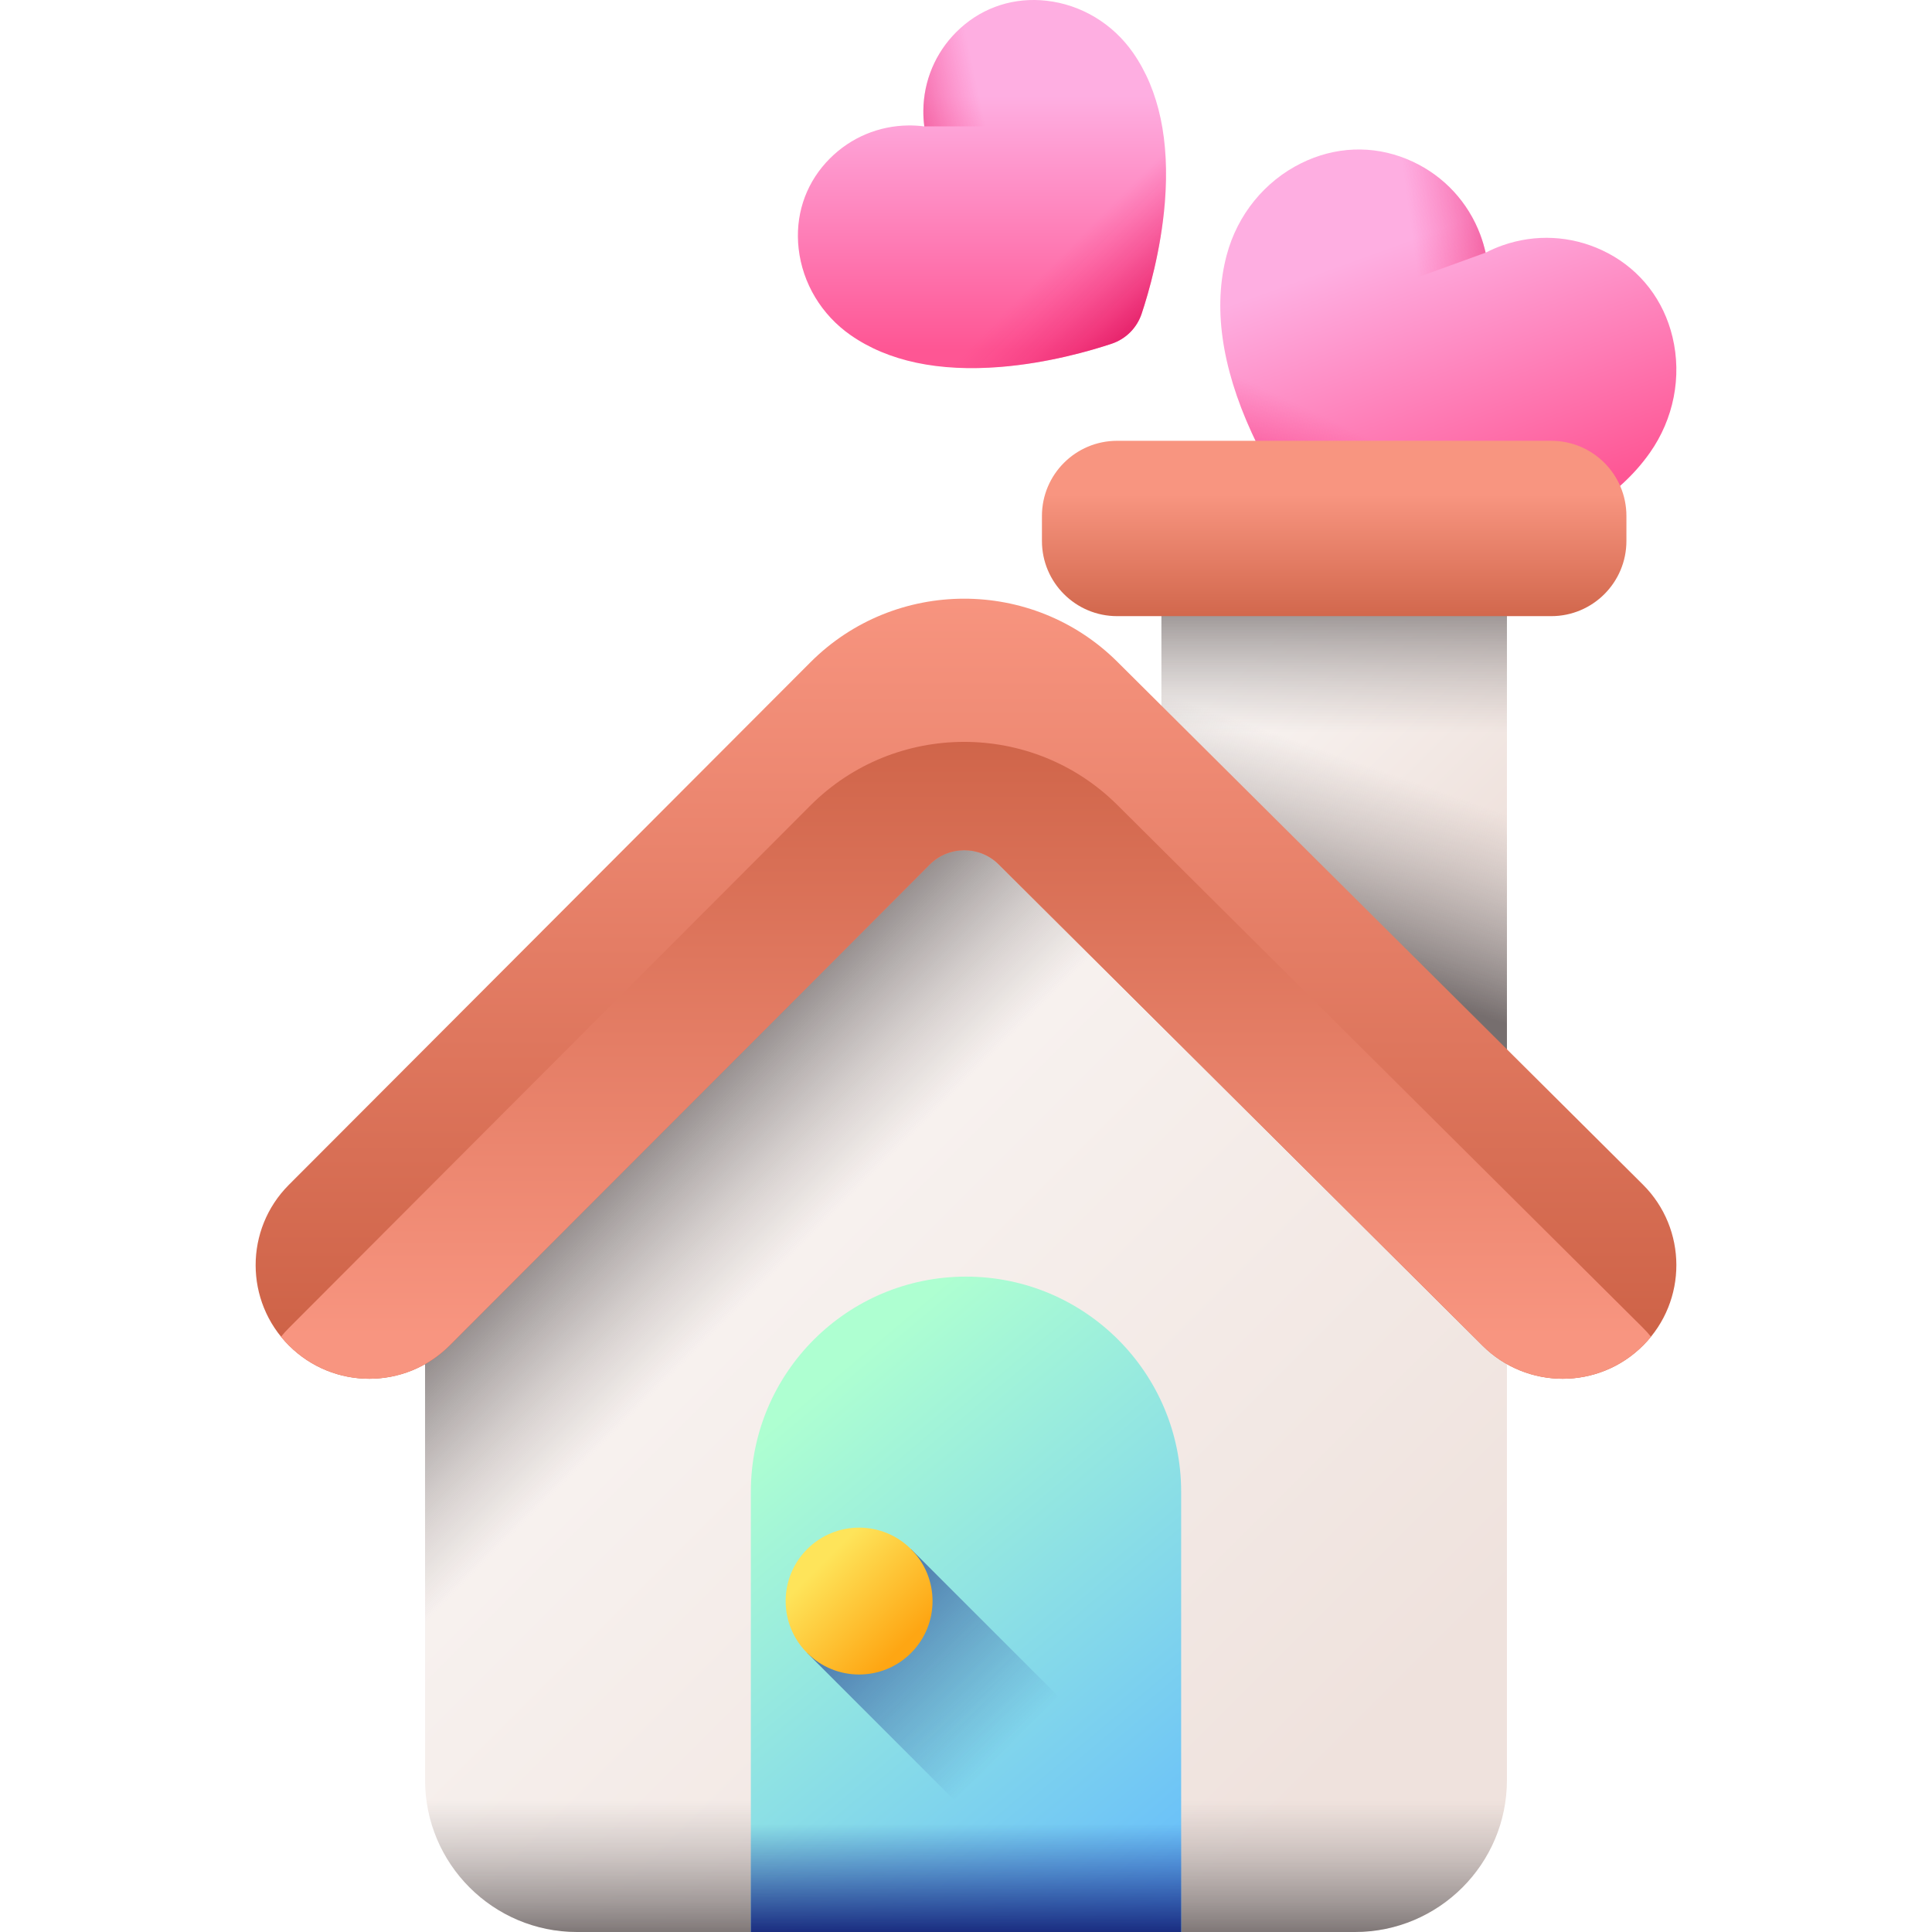
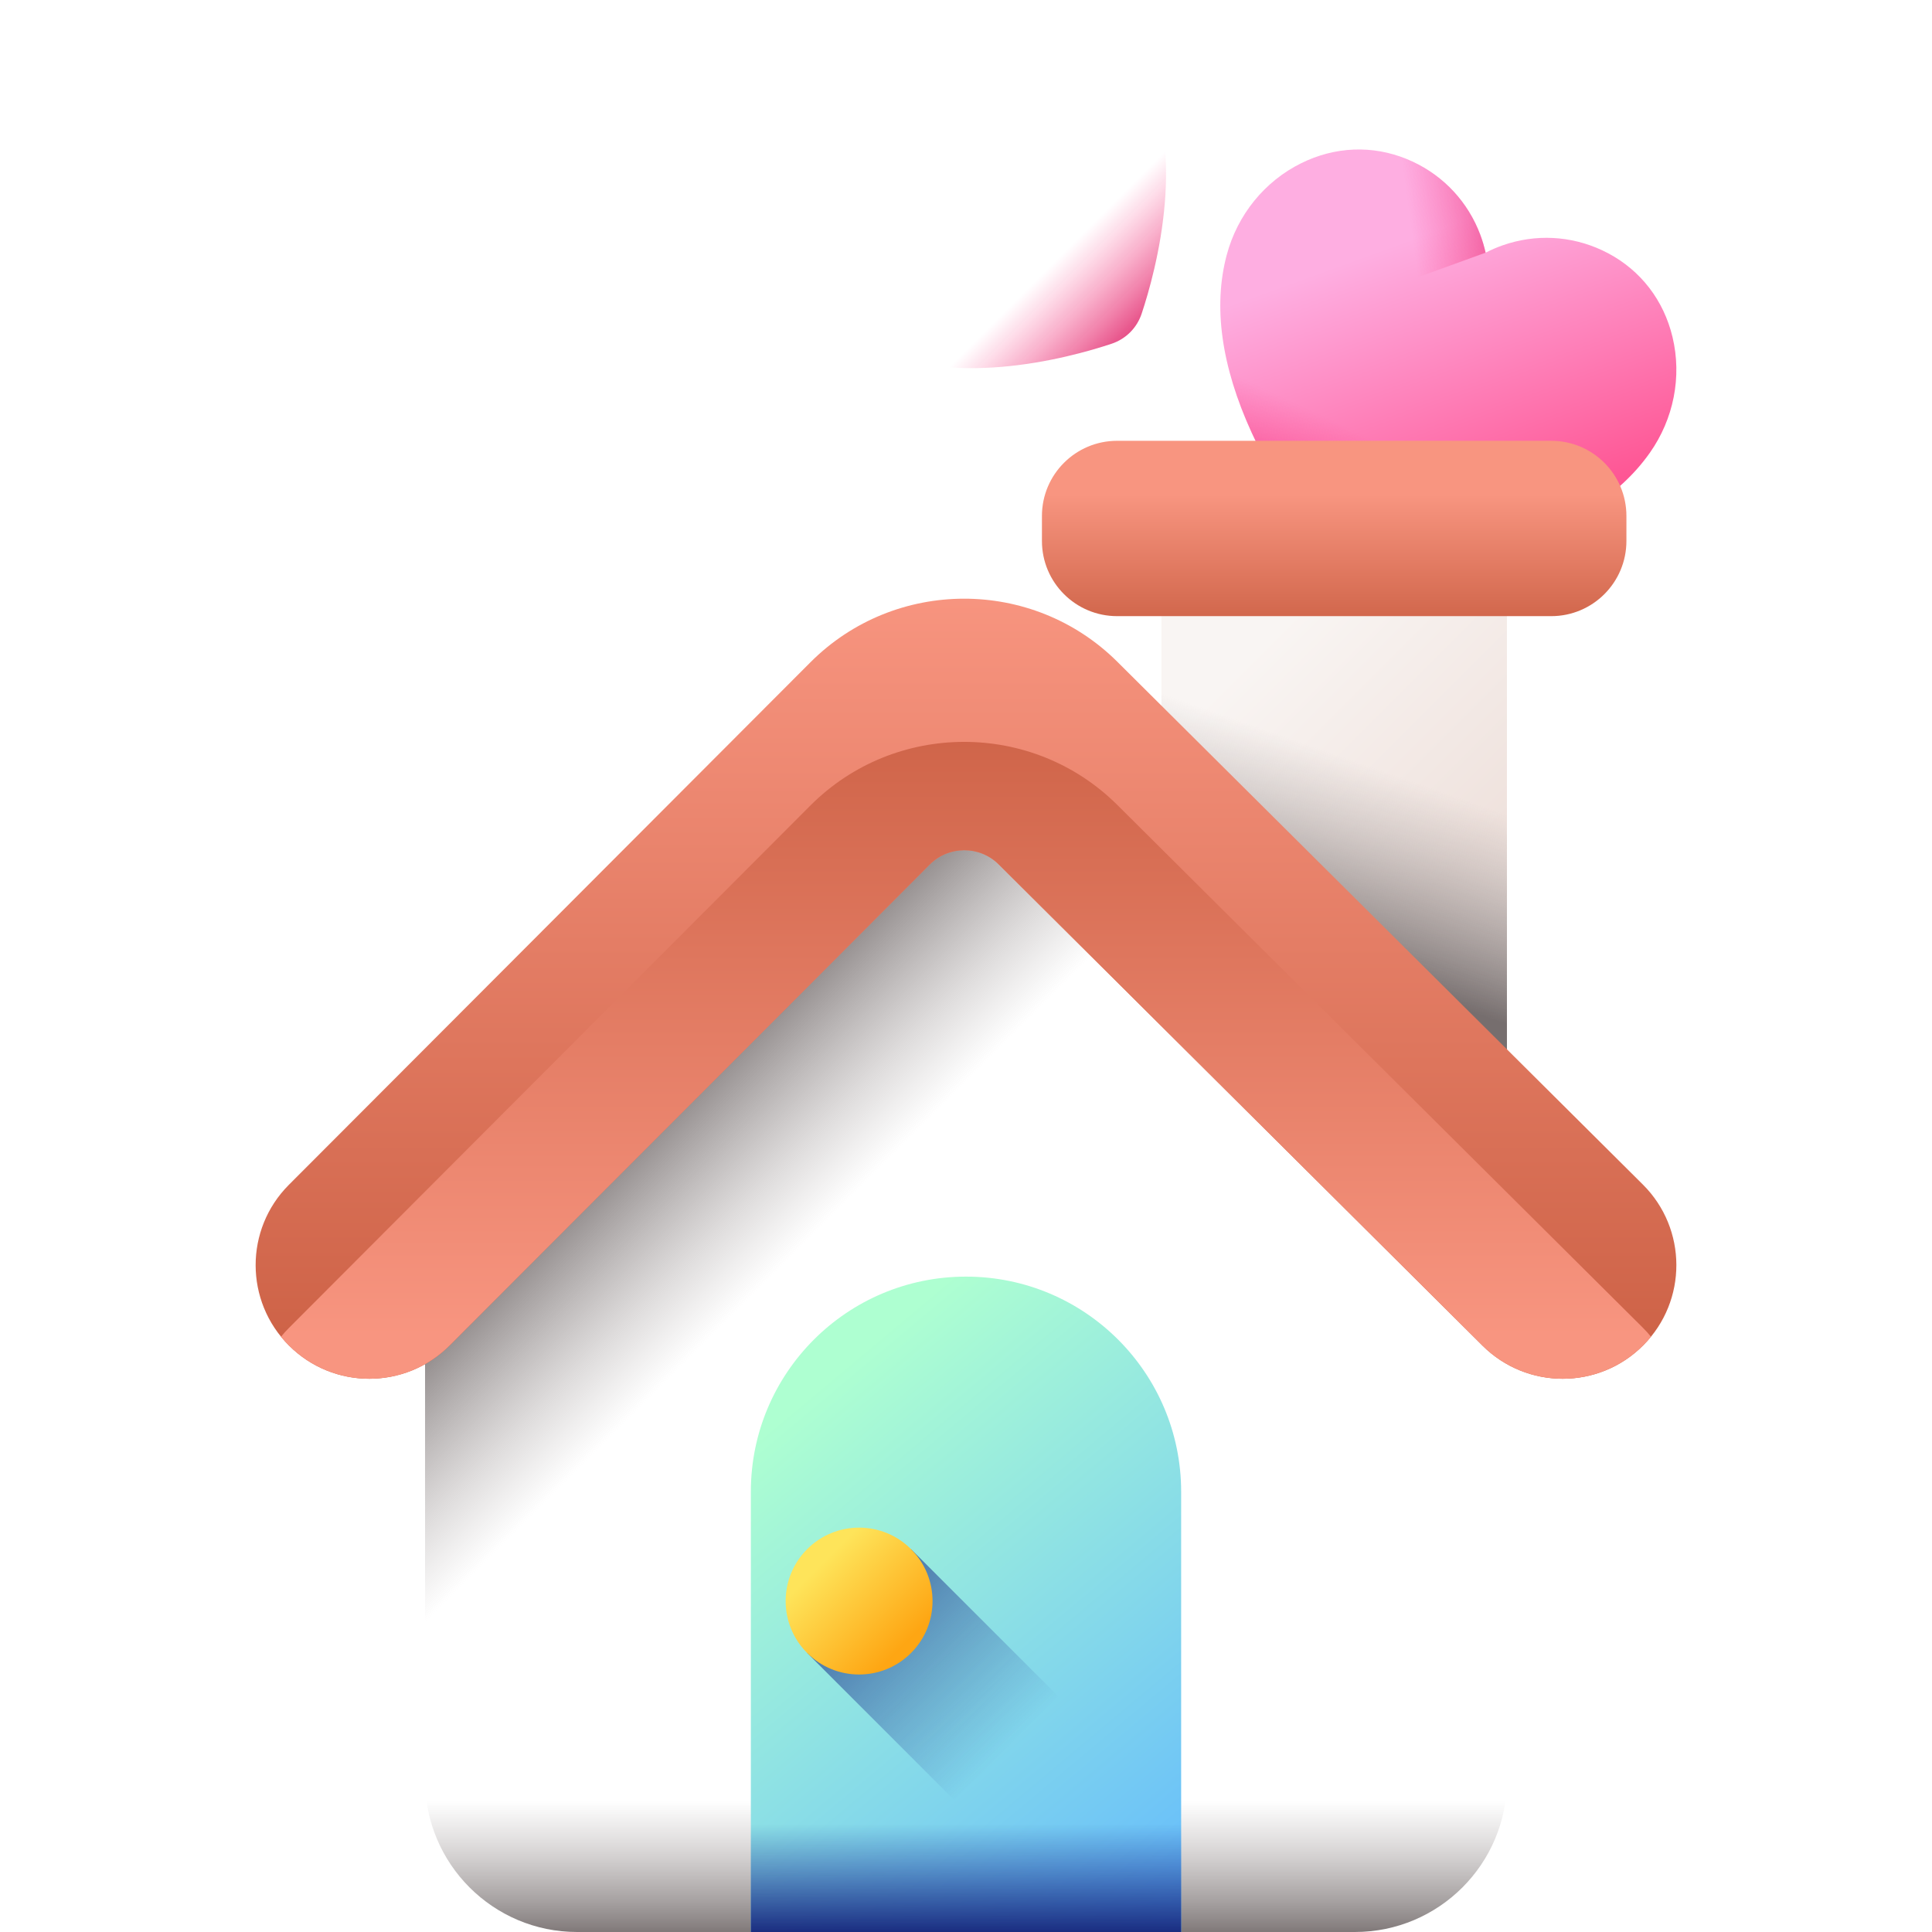
<svg xmlns="http://www.w3.org/2000/svg" xmlns:xlink="http://www.w3.org/1999/xlink" id="Capa_1" enable-background="new 0 0 510 510" height="512" viewBox="0 0 510 510" width="512">
  <linearGradient id="lg1">
    <stop offset="0" stop-color="#feaee1" />
    <stop offset="1" stop-color="#fe5694" />
  </linearGradient>
  <linearGradient id="SVGID_1_" gradientTransform="matrix(.906 .424 -.424 .906 -70.413 537.629)" gradientUnits="userSpaceOnUse" x1="199.683" x2="255.03" xlink:href="#lg1" y1="-617.129" y2="-561.781" />
  <linearGradient id="SVGID_00000081646996952024706390000001981207403033315229_" gradientTransform="matrix(.906 .424 -.424 .906 -70.413 537.629)" gradientUnits="userSpaceOnUse" x1="219.399" x2="219.399" y1="-565.163" y2="-521.221">
    <stop offset="0" stop-color="#fd3581" stop-opacity="0" />
    <stop offset=".277" stop-color="#f62c78" stop-opacity=".277" />
    <stop offset=".728" stop-color="#e11460" stop-opacity=".728" />
    <stop offset="1" stop-color="#d2024e" />
  </linearGradient>
  <linearGradient id="lg2">
    <stop offset="0" stop-color="#fd3581" stop-opacity="0" />
    <stop offset="1" stop-color="#d2024e" />
  </linearGradient>
  <linearGradient id="SVGID_00000169543369570166904690000005503820846741254299_" gradientTransform="matrix(.906 .424 -.424 .906 -70.413 537.629)" gradientUnits="userSpaceOnUse" x1="199.161" x2="233.501" xlink:href="#lg2" y1="-619.371" y2="-641.667" />
  <linearGradient id="SVGID_00000153683043971961812700000010140345878653578112_" gradientTransform="matrix(-.707 .707 .707 .707 -178.411 4165.298)" gradientUnits="userSpaceOnUse" x1="-3237.26" x2="-3189.934" xlink:href="#lg1" y1="-2618.362" y2="-2571.036" />
  <linearGradient id="SVGID_00000114043775721178141450000009533720475530910853_" gradientTransform="matrix(-.707 .707 .707 .707 -178.411 4165.298)" gradientUnits="userSpaceOnUse" x1="-3220.402" x2="-3220.402" xlink:href="#lg2" y1="-2573.927" y2="-2536.354" />
  <linearGradient id="SVGID_00000119829100734291189210000003640453616363995032_" gradientTransform="matrix(-.707 .707 .707 .707 -178.411 4165.298)" gradientUnits="userSpaceOnUse" x1="-3237.706" x2="-3208.344" xlink:href="#lg2" y1="-2620.279" y2="-2639.344" />
  <linearGradient id="lg3">
    <stop offset="0" stop-color="#f9f5f3" />
    <stop offset="1" stop-color="#efe2dd" />
  </linearGradient>
  <linearGradient id="SVGID_00000091012453450605934350000011036459649926878364_" gradientUnits="userSpaceOnUse" x1="328.25" x2="383.558" xlink:href="#lg3" y1="174.808" y2="230.116" />
  <linearGradient id="lg4">
    <stop offset="0" stop-color="#9e9797" stop-opacity="0" />
    <stop offset=".311" stop-color="#979090" stop-opacity=".311" />
    <stop offset=".786" stop-color="#817a7a" stop-opacity=".786" />
    <stop offset="1" stop-color="#766e6e" />
  </linearGradient>
  <linearGradient id="SVGID_00000154412251106161168860000010718023788478317481_" gradientUnits="userSpaceOnUse" x1="366.114" x2="348.781" xlink:href="#lg4" y1="203.866" y2="253.2" />
  <linearGradient id="SVGID_00000028318730652944906880000013444161336944165001_" gradientUnits="userSpaceOnUse" x1="352.189" x2="352.189" xlink:href="#lg4" y1="193.333" y2="151.995" />
  <linearGradient id="lg5">
    <stop offset="0" stop-color="#f89580" />
    <stop offset="1" stop-color="#c4573a" />
  </linearGradient>
  <linearGradient id="SVGID_00000098222177279615392830000011278329694690434967_" gradientUnits="userSpaceOnUse" x1="352.189" x2="352.189" xlink:href="#lg5" y1="130.557" y2="174.055" />
  <linearGradient id="SVGID_00000121238762113553276300000003626859018259191702_" gradientUnits="userSpaceOnUse" x1="164.306" x2="341.145" xlink:href="#lg3" y1="303.42" y2="480.259" />
  <linearGradient id="SVGID_00000039842478137287299750000005289204612712815289_" gradientUnits="userSpaceOnUse" x1="200.893" x2="159.539" xlink:href="#lg4" y1="339.499" y2="298.144" />
  <linearGradient id="SVGID_00000095330996892457004560000011471621981114096023_" gradientUnits="userSpaceOnUse" x1="255" x2="255" xlink:href="#lg4" y1="475.333" y2="512" />
  <linearGradient id="SVGID_00000158733114077928177810000000719771262694487726_" gradientUnits="userSpaceOnUse" x1="255" x2="255" xlink:href="#lg5" y1="154.667" y2="399.842" />
  <linearGradient id="SVGID_00000016787573139788377090000013962575290713316750_" gradientUnits="userSpaceOnUse" x1="255" x2="255" xlink:href="#lg5" y1="352.667" y2="149.924" />
  <linearGradient id="SVGID_00000018221305740686453820000009137987090913519804_" gradientUnits="userSpaceOnUse" x1="201.706" x2="315.706" y1="377.987" y2="513.987">
    <stop offset="0" stop-color="#aeffd1" />
    <stop offset="1" stop-color="#60b7ff" />
  </linearGradient>
  <linearGradient id="lg6">
    <stop offset="0" stop-color="#1f3596" stop-opacity="0" />
    <stop offset=".407" stop-color="#1d3290" stop-opacity=".407" />
    <stop offset=".951" stop-color="#192b7f" stop-opacity=".951" />
    <stop offset="1" stop-color="#192a7d" />
  </linearGradient>
  <linearGradient id="SVGID_00000057831501234004320820000005819949434264881060_" gradientUnits="userSpaceOnUse" x1="255" x2="255" xlink:href="#lg6" y1="481.5" y2="510.504" />
  <linearGradient id="SVGID_00000034777047852458232030000016661346394625189562_" gradientUnits="userSpaceOnUse" x1="265.765" x2="202.747" xlink:href="#lg6" y1="461.627" y2="398.609" />
  <linearGradient id="SVGID_00000044137276116624532180000015509033547764530088_" gradientUnits="userSpaceOnUse" x1="216.892" x2="238.47" y1="412.754" y2="434.333">
    <stop offset="0" stop-color="#fee45a" />
    <stop offset="1" stop-color="#fea613" />
  </linearGradient>
  <g>
    <g>
      <path d="m354.073 148.114c-2.047-.958-3.87-2.401-5.273-4.175-4.239-5.36-12.27-16.358-18.415-29.789-7.994-17.472-10.199-33.243-6.553-46.874 2.832-10.589 9.987-19.404 19.63-24.184 8.931-4.427 18.835-4.822 27.888-1.112.532.218 1.066.452 1.585.695 8.293 3.88 14.627 10.74 17.834 19.314.579 1.549 1.045 3.123 1.397 4.711 1.445-.747 2.952-1.398 4.512-1.946 8.638-3.032 17.962-2.565 26.256 1.316.519.243 1.041.503 1.549.771 8.65 4.573 14.693 12.43 17.017 22.124 2.509 10.466.326 21.607-5.989 30.567-8.129 11.533-21.649 19.946-40.185 25.005-14.248 3.888-27.837 4.771-34.67 4.951-2.26.058-4.537-.417-6.583-1.374z" fill="url(#SVGID_1_)" />
      <path d="m322.146 79.214c-.271 10.654 2.483 22.354 8.24 34.936 6.145 13.431 14.175 24.429 18.414 29.789 1.403 1.774 3.226 3.218 5.273 4.175 2.047.958 4.323 1.432 6.584 1.373 6.832-.18 20.421-1.063 34.67-4.951 13.348-3.643 24.095-9.025 32.101-16.06z" fill="url(#SVGID_00000081646996952024706390000001981207403033315229_)" />
-       <path d="m390.77 61.989c-3.207-8.575-9.541-15.434-17.834-19.314-.519-.243-1.053-.477-1.585-.695-9.054-3.71-18.958-3.315-27.888 1.112-9.643 4.781-16.798 13.595-19.63 24.184-2.012 7.522-2.238 15.696-.698 24.447l69.032-25.023c-.352-1.589-.818-3.162-1.397-4.711z" fill="url(#SVGID_00000169543369570166904690000005503820846741254299_)" />
+       <path d="m390.77 61.989c-3.207-8.575-9.541-15.434-17.834-19.314-.519-.243-1.053-.477-1.585-.695-9.054-3.71-18.958-3.315-27.888 1.112-9.643 4.781-16.798 13.595-19.63 24.184-2.012 7.522-2.238 15.696-.698 24.447l69.032-25.023c-.352-1.589-.818-3.162-1.397-4.711" fill="url(#SVGID_00000169543369570166904690000005503820846741254299_)" />
    </g>
    <g>
      <g>
-         <path d="m298.34 87.714c1.366-1.366 2.411-3.058 3.022-4.893 1.846-5.544 5.096-16.726 6.123-29.313 1.335-16.375-1.488-29.695-8.391-39.591-5.362-7.687-13.683-12.688-22.828-13.721-8.469-.957-16.546 1.612-22.743 7.233-.364.33-.725.674-1.072 1.021-5.536 5.536-8.629 12.896-8.708 20.723-.014 1.414.07 2.815.249 4.194-1.379-.179-2.78-.264-4.194-.249-7.827.08-15.187 3.172-20.723 8.709-.347.347-.69.707-1.021 1.072-5.621 6.197-8.19 14.274-7.233 22.744 1.033 9.145 6.034 17.465 13.722 22.827 9.895 6.903 23.216 9.726 39.59 8.391 12.587-1.026 23.768-4.276 29.313-6.123 1.836-.613 3.528-1.658 4.894-3.024z" fill="url(#SVGID_00000153683043971961812700000010140345878653578112_)" />
        <path d="m303.929 23.023c3.322 8.486 4.518 18.693 3.556 30.485-1.026 12.587-4.277 23.769-6.123 29.313-.611 1.835-1.656 3.527-3.022 4.893s-3.058 2.411-4.893 3.022c-5.545 1.846-16.726 5.097-29.313 6.123-11.792.961-22-.234-30.485-3.556z" fill="url(#SVGID_00000114043775721178141450000009533720475530910853_)" />
-         <path d="m243.744 29.172c.08-7.828 3.172-15.187 8.708-20.723.347-.347.707-.69 1.072-1.021 6.197-5.621 14.274-8.189 22.743-7.233 9.145 1.033 17.465 6.034 22.828 13.721 3.809 5.46 6.373 11.965 7.684 19.449h-62.785c-.18-1.378-.265-2.779-.25-4.193z" fill="url(#SVGID_00000119829100734291189210000003640453616363995032_)" />
      </g>
    </g>
    <path d="m397.793 346.215-91.208-89.504v-115.928h91.208z" fill="url(#SVGID_00000091012453450605934350000011036459649926878364_)" />
    <path d="m397.793 346.215-91.208-89.504v-115.928h91.208z" fill="url(#SVGID_00000154412251106161168860000010718023788478317481_)" />
-     <path d="m306.585 140.783h91.209v76.721h-91.209z" fill="url(#SVGID_00000028318730652944906880000013444161336944165001_)" />
    <path d="m409.487 162.646h-114.596c-10.96 0-19.845-8.885-19.845-19.845v-6.594c0-10.96 8.885-19.845 19.845-19.845h114.597c10.96 0 19.845 8.885 19.845 19.845v6.594c0 10.96-8.885 19.845-19.846 19.845z" fill="url(#SVGID_00000098222177279615392830000011278329694690434967_)" />
-     <path d="m397.793 301.74-143.301-142.549-142.285 142.549v168.123c0 22.167 17.97 40.137 40.137 40.137h205.313c22.167 0 40.137-17.97 40.137-40.137z" fill="url(#SVGID_00000121238762113553276300000003626859018259191702_)" />
    <path d="m254.537 159.235-.058-.032-142.273 142.537v168.123c0 8.06 2.385 15.56 6.475 21.848l234.424-234.425z" fill="url(#SVGID_00000039842478137287299750000005289204612712815289_)" />
    <path d="m112.206 423.498v46.365c0 22.167 17.97 40.137 40.137 40.137h205.313c22.167 0 40.137-17.97 40.137-40.137v-46.365z" fill="url(#SVGID_00000095330996892457004560000011471621981114096023_)" />
    <path d="m412.518 363.961c-7.651 0-15.304-2.908-21.157-8.731l-127.713-127.043c-5.046-5.02-13.204-5.005-18.233.032l-126.7 126.935c-11.706 11.728-30.701 11.745-42.426.039-11.727-11.704-11.744-30.699-.04-42.426l137.674-137.929c22.297-22.341 58.646-22.406 81.026-.146l138.726 137.999c11.747 11.685 11.796 30.68.112 42.426-5.862 5.895-13.565 8.844-21.269 8.844z" fill="url(#SVGID_00000158733114077928177810000000719771262694487726_)" />
    <path d="m294.949 212.491c-22.379-22.261-58.729-22.195-81.026.146l-137.674 137.929c-.735.737-1.424 1.502-2.067 2.293.655.805 1.356 1.585 2.107 2.335 11.725 11.706 30.721 11.688 42.426-.039l126.7-126.935c5.029-5.038 13.187-5.052 18.233-.032l127.713 127.042c5.853 5.823 13.505 8.731 21.157 8.731 7.704 0 15.407-2.949 21.27-8.843.722-.726 1.398-1.479 2.03-2.257-.665-.818-1.377-1.611-2.142-2.371z" fill="url(#SVGID_00000016787573139788377090000013962575290713316750_)" />
    <path d="m255 336.996c-31.367 0-56.794 25.428-56.794 56.794v116.21h113.588v-116.21c0-31.366-25.427-56.794-56.794-56.794z" fill="url(#SVGID_00000018221305740686453820000009137987090913519804_)" />
    <path d="m198.206 423.498h113.588v86.502h-113.588z" fill="url(#SVGID_00000057831501234004320820000005819949434264881060_)" />
    <path d="m240.489 408.933-27.418 27.418 73.648 73.649h25.075v-29.762z" fill="url(#SVGID_00000034777047852458232030000016661346394625189562_)" />
    <path d="m240.489 408.933c-7.571-7.571-19.847-7.571-27.418 0s-7.571 19.847 0 27.418 19.847 7.571 27.418 0 7.571-19.847 0-27.418z" fill="url(#SVGID_00000044137276116624532180000015509033547764530088_)" />
  </g>
</svg>